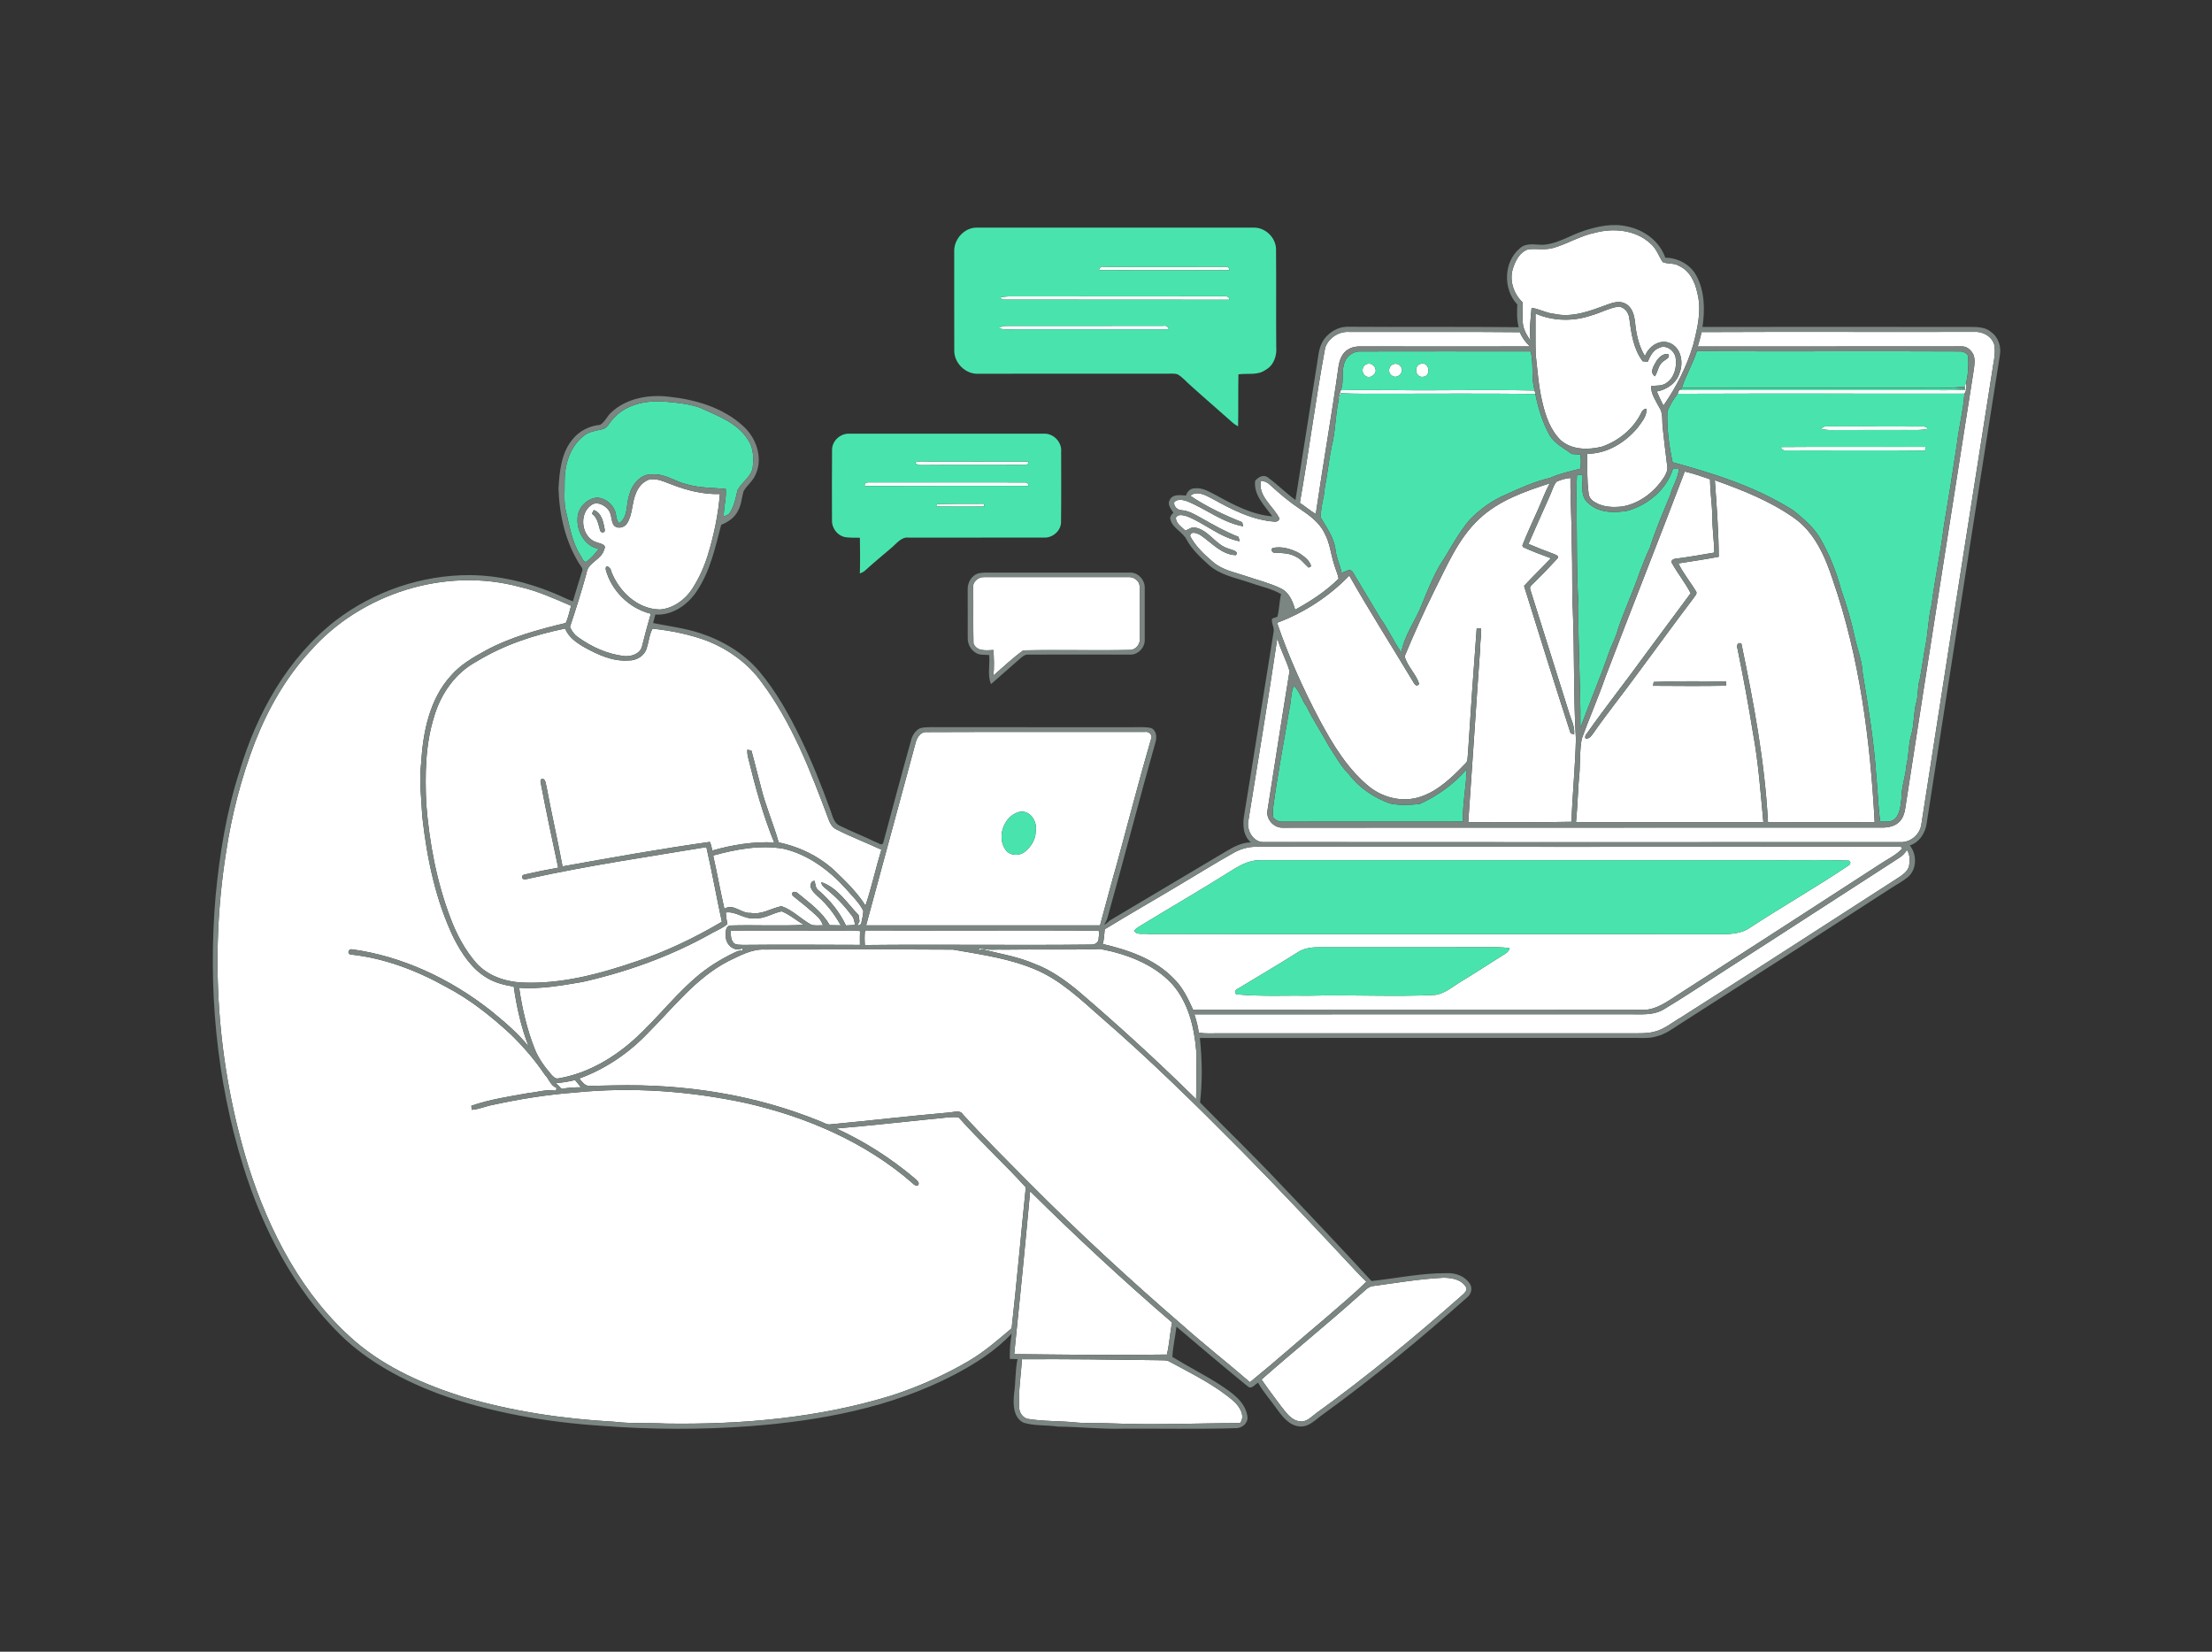
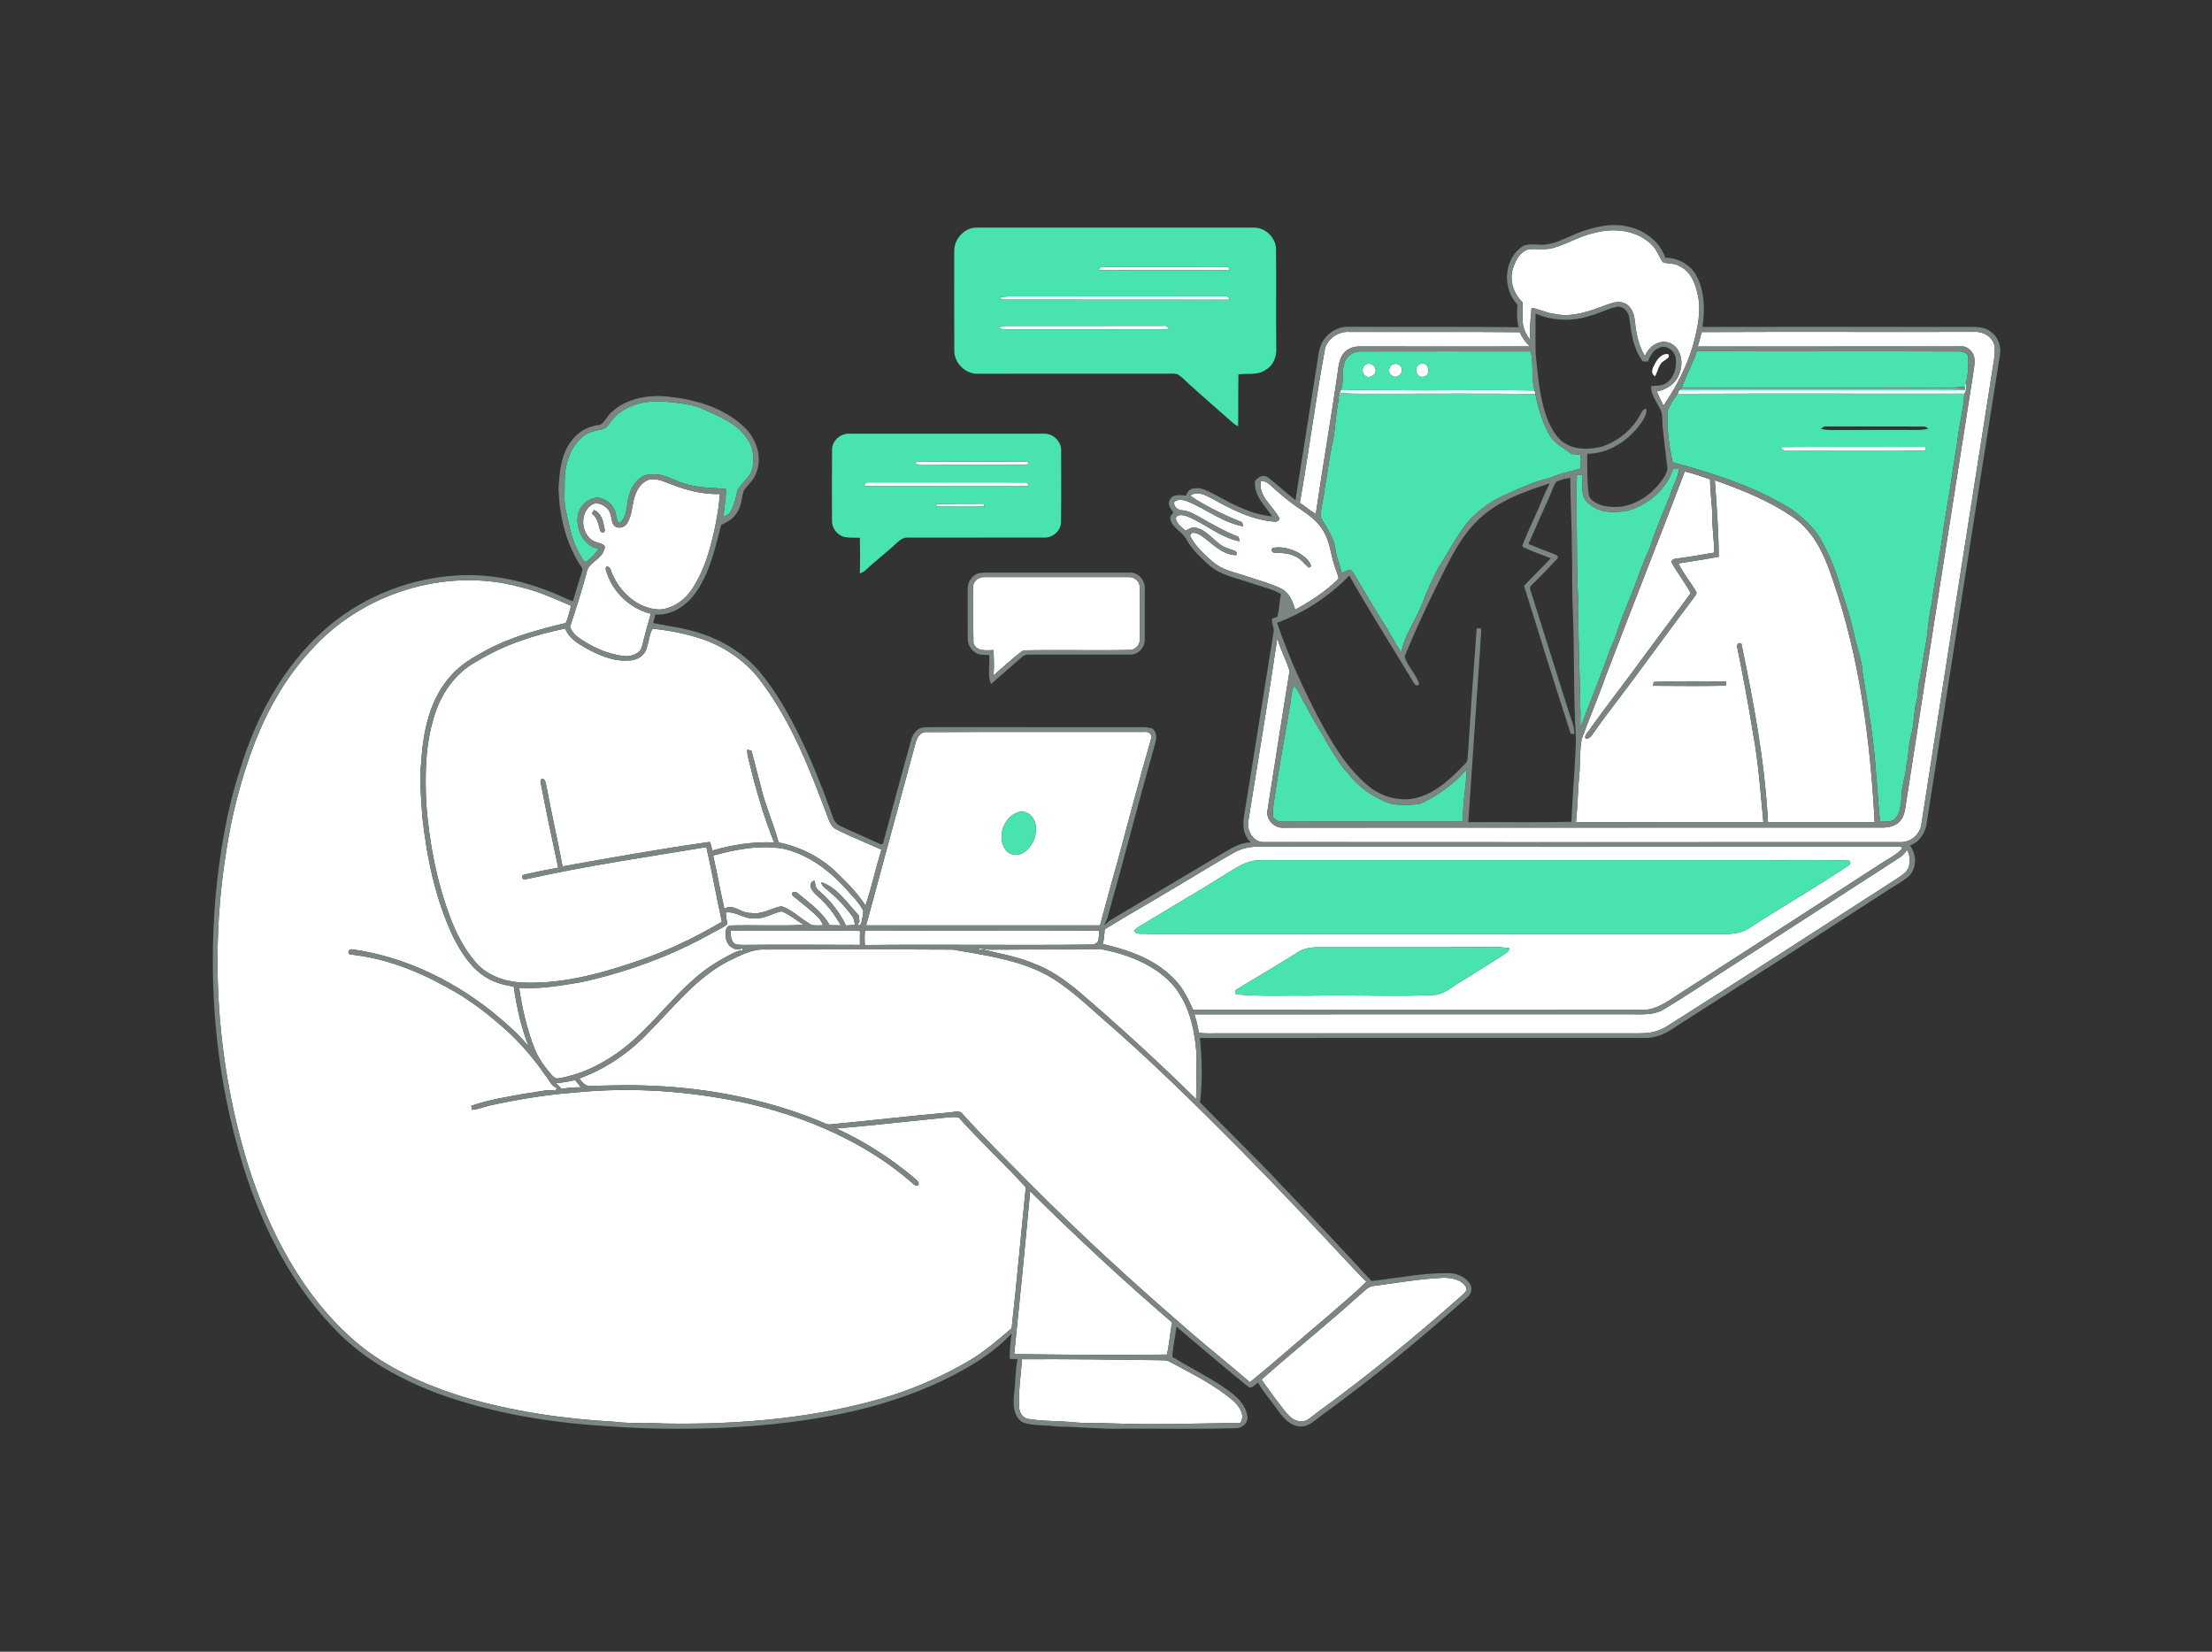
<svg xmlns="http://www.w3.org/2000/svg" id="Layer_1" version="1.1" viewBox="0 0 1200 896">
  <rect x="0" y="0" width="1200" height="896" fill="#333333" stroke="none" />
  <defs>
    <style>
      .st0 {
        fill: #7b8582;
      }

      .st1 {
        fill: #fff;
      }

      .st2 {
        fill: #49e4ae;
      }
    </style>
  </defs>
  <g>
    <path class="st1" d="M865.09,126.32c10.33-2.82,22.49-1.6,30.52,6.03,3.04,2.62,4.22,6.55,6.38,9.79,2.77,1.27,6.16.35,8.84,2.08,5.8,2.58,8.75,8.79,9.97,14.7,2.43,9.37.09,19.05-2.25,28.18-3.52,11.78-9.13,22.85-16.15,32.92-1.24-2.53-2.53-5.05-3.6-7.65,5.56-.98,10.88-4.73,12.45-10.35,2.1-5.59.66-13.47-5.36-15.93-5.62-2.3-11.56,1.87-13.5,7.11-3.37-5.48-4.74-11.9-5.36-18.23-.41-3.75-1.45-8.13-5-10.13-3.13-1.86-6.97-.79-10.13.42-9.12,3.36-18.86,7.23-28.73,4.99-4.29-.36-8.09-2.69-12.3-3.25-.46,5.89-1.34,11.81-.61,17.72-1.99-2.89-3.89-6.06-4.16-9.64-.28-3.68,0-7.38-.07-11.06-5.07-4.73-7.49-12.41-5.04-19.04,1.37-4.02,3.71-8.37,8.05-9.72,4.43-.56,9,.52,13.38-.71,7.78-2.12,14.72-6.63,22.67-8.23Z" />
    <path class="st1" d="M596.1,146.54c.39-1.38,1.3-2.13,2.81-1.79,21.72.08,43.44.01,65.16-.02,1.37-.17,2.9.21,2.92,1.87-23.63-.07-47.26-.04-70.89-.06Z" />
    <path class="st1" d="M542.75,161.23c1.4-.2,2.81-.34,4.23-.42,39.02-.1,78.04.03,117.06-.07,1.3-.09,2.95.2,2.88,1.85-40.65-.02-81.29-.02-121.94-.07-1.16.24-1.9-.19-2.23-1.29Z" />
-     <path class="st1" d="M862.91,171.23c5.14-1.39,9.87-4.15,15.18-4.92,3.22.28,5.52,3.32,5.81,6.4,1.04,8.05,2.21,16.65,7.28,23.29.68.05,2.04.16,2.72.21,1.25-3.01,2.88-6.29,6.15-7.51,3.83-1.92,8.28,1.43,8.97,5.28.79,4.96-.59,10.82-4.99,13.74-2.37,1.85-5.54,1.29-8.31,1.75-.11,4.23,2.46,7.8,4.35,11.39,2.27,3.25,1.5,7.43,1.94,11.15.72,6.99,1.6,13.97,2.45,20.95.38,1.9-.49,3.74-1.39,5.35-5.1,8.22-13.37,14.8-23.05,16.46-4.7.5-9.72.41-13.97-1.88-1.97-.99-3.93-2.6-4.19-4.93-1.02-7.22-.71-14.55-.82-21.82,10.71.08,20.61-6.06,27.32-14.08,2.18-3.09,5.21-6.29,4.8-10.37-1.28.16-2.16.81-2.64,1.95-4.23,8.85-12.38,15.58-21.6,18.7-7.27,1.77-15.96,1.78-21.95-3.28-5.84-5.5-8.54-13.41-10.29-21.04-2.05-8.49-2.61-17.23-3.58-25.88-.21-7.34-.02-14.7-.1-22.04,9.37,4.11,20.24,4.35,29.91,1.13ZM898.35,196.31c-1.28,2.4-3.62,5.71-.54,7.83,1.7-2.7,1.85-6.53,4.81-8.33,1.11-.97,3.67-1.75,2.41-3.7-2.87-.57-5.34,1.92-6.68,4.2Z" />
+     <path class="st1" d="M862.91,171.23ZM898.35,196.31c-1.28,2.4-3.62,5.71-.54,7.83,1.7-2.7,1.85-6.53,4.81-8.33,1.11-.97,3.67-1.75,2.41-3.7-2.87-.57-5.34,1.92-6.68,4.2Z" />
    <path class="st1" d="M541.73,177.84c1.35-.59,2.76-1.11,4.27-1.03,28.33-.02,56.66.02,85-.04,1.54-.32,2.64.34,3.06,1.85-28.36.05-56.73-.07-85.09.02-2.43-.03-4.99.33-7.24-.8Z" />
    <path class="st1" d="M718.91,188.6c1.84-5.34,7.49-8.96,13.11-8.54,30.83.1,61.67-.17,92.5.14,1.19,2.99,3.15,5.56,5.49,7.74-30.36.02-60.72.07-91.08-.01-2.5-.11-5.07.14-7.24,1.45-3.55,1.8-5.04,5.88-5.57,9.59-3.74,26.67-8.44,53.18-12.32,79.83-3.04-1.77-5.71-4.09-8.64-6.02,4.96-27.99,8.56-56.24,13.75-84.18Z" />
    <path class="st1" d="M921.02,187.98c.81-2.58,1.47-5.21,2.1-7.84,49.28-.23,98.57.01,147.85-.11,4.6-.32,9.61,2.39,10.91,6.99.95,5-.61,10-1.21,14.95-12.93,81.71-25.64,163.46-38.34,245.2-.66,5.1-5.17,9.29-10.27,9.65-115.38.06-230.76.07-346.14-.02-5.58.42-9.31-5.58-8.84-10.62,5.32-33.33,10.94-66.63,15.87-100.02,1.57,6.18,4.84,11.78,6.63,17.88-4.1,24.94-7.92,49.93-11.87,74.9-1.31,5.11,3.07,10.23,8.26,10.07,108.66-.14,217.32,0,325.98-.08,3.12-.15,6.48-.96,8.66-3.36,2.96-3.11,2.96-7.68,3.68-11.64,12.01-77.96,24.35-155.88,36.55-233.81.31-2.56.71-5.32-.28-7.77-1.22-2.4-3.6-4.66-6.47-4.43-47.69.1-95.38-.02-143.07.06Z" />
    <path class="st1" d="M741.43,197.49c1.92-.8,4.19.48,4.66,2.48,1.21,2.68-2.64,5.73-5.07,4.09-2.64-1.26-2.39-5.64.41-6.57Z" />
    <path class="st1" d="M770.43,197.43c4.8-1.87,6.49,6.66,1.51,7-4.05.46-5.13-5.66-1.51-7Z" />
    <path class="st1" d="M754.49,198.48c1.5-1.7,4.55-1.52,5.59.6,1.95,2.79-2.17,6.89-4.88,4.71-1.94-1.01-2.15-3.77-.71-5.31Z" />
    <path class="st1" d="M1065.78,209.89c.25-.89.55-1.77.89-2.64.13,2.08.39,4.55-1,6.28-51.85.07-103.7-.12-155.54.08.19-.48.56-1.44.75-1.92,44.39-.02,88.77,0,133.16-.02,7.45-.01,14.91.18,22.36-.22l-.5-.57-.12-.99Z" />
    <path class="st1" d="M726.16,217.3c.01-1.93.61-3.78,1.2-5.6,9.88-.21,19.76,0,29.65-.05,25.18.34,50.37-.37,75.55.22.08.45.26,1.36.34,1.81-26.96-.25-53.92-.16-80.88-.1-8.24-.02-16.49.13-24.72-.28-.38,1.33-.77,2.67-1.14,4Z" />
-     <path class="st1" d="M987.89,232.67c.83-.84,1.78-1.55,3.06-1.33,17.36.02,34.72-.02,52.08.05,1.19-.18,2.2.4,3.06,1.16-3.97,1.01-8.07.64-12.11.68-12.67.01-25.34.01-38.01.05-2.72.06-5.45.06-8.08-.61Z" />
    <path class="st1" d="M966.05,242.52c26.26-.24,52.52,0,78.78-.08-.14.5-.42,1.49-.56,1.99-25.11-.28-50.23,0-75.33-.1-1.41.22-2.47-.55-2.89-1.81Z" />
    <path class="st1" d="M496.21,250.99c2.49-1.08,5.23-.57,7.86-.63,17.96.06,35.92.02,53.89,0-.05,1.24-.68,1.85-1.87,1.82-18.71.12-37.43-.08-56.14.12-1.44.11-2.68-.32-3.74-1.3Z" />
    <path class="st1" d="M913.98,255.82c4.68,1,9.19,2.65,13.72,4.2.04,6.7,1.04,13.34,1.27,20.03-.16,6.59.94,13.12,1.03,19.71-7.01,1.13-14,2.46-21.05,3.34-1.27.04-2.93,1.2-1.82,2.56,3.08,5.54,7.15,10.5,10.05,16.16-8.08,11.01-16.34,21.89-24.41,32.92-10.49,14.54-21.66,28.57-31.97,43.23-.77.63-1.55,3.2.24,2.66,1.49-.18,2.32-1.55,3.15-2.63,7.73-11.09,16.21-21.62,24.17-32.54,10.14-13.66,20.1-27.44,30.38-40.99.55-1.08,1.99-2.03,1.51-3.4-3.07-5.25-7.08-9.93-9.72-15.44,7.3-1.15,14.62-2.2,21.88-3.6-.06-13.85-1.13-27.69-2.12-41.5,14.87,5.29,29.77,11.2,42.77,20.3,11.33,7.84,17.06,21.03,21.21,33.7,14.63,42.24,20.34,87,22.72,131.43-19.29.01-38.58.09-57.87-.01-1.69-32.64-7.78-64.88-14.42-96.82-2.02-1.03-2.75,1.12-2.12,2.7,3.1,15.26,5.98,30.56,8.43,45.93,2.94,15.94,4.09,32.12,5.61,48.24-33.88-.02-67.76.01-101.64-.01.94-9.31,1.04-18.66,1.97-27.97.23-5.77.09-11.62,1.17-17.31,4.14-11.34,8.98-22.41,12.95-33.81,14.14-37.09,28.82-73.98,42.91-111.08ZM897.12,369.93c-.08.53-.25,1.58-.34,2.1,13.19.06,26.38.21,39.56-.05.02-.55.05-1.67.06-2.23-13.08-.25-26.22-.3-39.28.18Z" />
-     <path class="st1" d="M844.35,261.35c2.38-1.09,4.99-1.86,7.61-2.05-.1,12.56.78,25.11.76,37.68.39,11.33-.04,22.69.52,34.02.97,23.31.28,46.67,1.69,69.97-.38,14.96-1.88,29.86-2.42,44.82-18.65.46-37.32.07-55.98.2,2.26-31.66,4.23-63.33,6.52-94.99-.13-3.38.79-6.76.33-10.13-.57.01-1.71.02-2.28.02-1.72,22.74-3.31,45.47-4.75,68.24-.31,1.63.08,3.66-1.25,4.92-7.17,7.38-14.86,15.12-24.92,18.29-9.05,2.92-19.14.58-26.66-5.02-12.27-9.74-20.49-23.4-27.78-37.03-8.91-16.88-16.76-34.36-22.93-52.44,14.73-5.49,28.25-14.3,39.18-25.61,10.71,18.94,22.43,37.28,33.62,55.93,1.05,1.37,2.31,5.39,4.3,2.82-1.69-5.39-6.48-9.53-7.89-14.95,4.91-11.82,10.15-23.55,15.83-35.03,7.03-13.82,13.11-28.8,24.68-39.58,10.6-9.96,24.62-14.82,38.19-19.23-2.37,4.36-4.06,9.02-6.06,13.55-2.96,6.71-6.14,13.33-8.8,20.16l.35.84c4.87,2.37,10.05,4.11,15.11,6.07-4.74,5.11-9.83,9.88-14.53,15.03,8.33,26.68,16.62,53.42,25.27,79.98l1.9.56c.51-4.35-1.77-8.27-2.92-12.32-7.02-22.03-13.8-44.13-20.83-66.15-.85-1.93,1.42-3.04,2.45-4.24,4.22-4.18,8.37-8.46,12.35-12.85.88-1.51-1.4-1.92-2.29-2.41-4.55-1.68-9.08-3.43-13.53-5.36,3.85-8.65,7.6-17.33,11.52-25.95,1.23-2.56,1.84-5.5,3.64-7.76Z" />
    <path class="st1" d="M344.89,267.86c1.2-3.39,3.71-6.44,7.16-7.67,4.34-.97,8.36,1.23,12.32,2.63,8.31,3.25,17.2,5.44,26.17,5.19-.93,11.2-3.24,22.27-6.53,33.01-1.98,6.46-4.8,12.68-8.45,18.37-3.9,5.95-10.32,10.68-17.55,11.25-12.29-.21-22.29-9.85-26.48-20.84.03-1.56-3.09-4.24-2.94-.97,3.02,11.59,12.77,21.24,24.46,24.11-1.75,5.96-3.31,11.98-4.84,18-1.15,3.81-5.71,5.24-9.3,4.99-9.24-.99-17.95-4.95-25.43-10.35-1.95-1.37-3.36-3.32-4.27-5.5,3.21-9.69,6.35-19.41,9-29.27.8-5.89,8.21-7.12,9.58-12.81,1.48-2.64-2.15-3.12-3.82-3.71-8.51-2.34-10.36-15.56-3.08-20.37,2.86-2,6.63-.14,8.71,2.14,2.27,2.23,1.74,5.65,3.03,8.32,1.54,2.85,6.04,2.15,7.53-.45,3.1-4.79,2.53-10.91,4.73-16.07ZM322.12,276.68c-.25.5-.76,1.49-1.01,1.98,3,2.11,3.48,5.76,4.42,9.01.46,1.79,3.15,1.44,2.5-.61-.72-3.89-1.65-8.92-5.91-10.38Z" />
    <path class="st1" d="M684.01,260.87c1.89,0,3.58.81,4.93,2.12,5.07,4.66,10.33,9.15,16.09,12.94,5.28,3.58,10.79,7.49,13.59,13.43,2.86,5.2,3.33,11.2,5.13,16.77.71,2.62,1.97,5.08,2.44,7.78-6.86,6.84-15.1,12.18-23.57,16.83-1.3-4.52-3.27-9.42-7.8-11.55-6.01-2.92-12.55-4.49-18.84-6.65-6.12-2.11-12.86-3.28-17.88-7.66-4.78-4.05-9.47-8.47-12.45-14.05.27-3.19,4.23-1.45,5.9-.34,5.94,4.08,11.18,10.4,18.95,10.68,1.69-2.39-2.25-2.73-3.6-3.43-7.25-1.85-10.76-9.76-18.04-11.47-2.09-.73-3.95.85-5.78,1.58-2.02-1.99-5.05-3.8-5.19-6.9,1-2.4,4.15-1.44,6.08-.87,9.77,3.89,18.04,11.56,28.52,13.54-.14-.6-.43-1.79-.58-2.39-7.07-2.75-13.67-6.52-20.25-10.24-3.39-1.84-6.79-4.01-10.76-4.22-2.15-.14-4.45-2.19-3.84-4.47,1.88-1.75,4.6-1.16,6.8-.45,10.33,4.15,19.48,11.68,30.56,13.66-.13-.55-.4-1.66-.54-2.22-9.77-3.89-19.41-8.44-28.13-14.35,3.62-3.01,8.33-.24,11.84,1.54,10.72,5.99,22.06,11.85,34.56,12.54l1.3-.5.69-1.17c-3.3-6.82-11.74-11.98-10.13-20.48ZM690.27,297.31c-.98,1.19.11,2.88,1.61,2.49,3.76.2,7.7.26,11.08,2.16,2.89,1.27,4.62,3.99,6.97,5.96l1.34-.72c-.7-3.23-3.75-5.25-6.29-7.05-4.39-2.37-9.74-4.02-14.71-2.84Z" />
    <path class="st1" d="M469,263.67c.06-1.36.71-2.02,1.93-1.99,28.39.05,56.79-.05,85.18.04,1.15-.02,1.79.61,1.92,1.88-29.68-.03-59.36-.02-89.03.07Z" />
    <path class="st1" d="M508.43,273.46c8.47-.26,16.96-.06,25.44-.17.03.37.08,1.12.11,1.49-8.74.08-17.48.07-26.21-.02.16-.32.49-.98.66-1.3Z" />
    <path class="st1" d="M527.97,319.04c-.6-3.39,2.81-6.18,5.99-5.98,26.04-.04,52.09-.03,78.14,0,2.94-.23,6.08,1.96,6.16,5.07.28,9.3.05,18.63.15,27.94.22,3.23-2.05,6.52-5.49,6.51-19.27.38-38.58-.17-57.84.23-5.71,4.11-10.9,9.07-16.23,13.7.65-4.6.28-9.27.12-13.89-3.82.18-9.23.88-10.86-3.64-.23-9.97,0-19.96-.14-29.93Z" />
    <path class="st1" d="M168.14,353.36c27.62-31.48,73.43-45.98,113.97-34.94,9.64,2.2,18.65,6.33,27.69,10.2-.92,3.1-1.48,6.38-2.87,9.3-14.74,3.59-29.67,7.55-43.13,14.78-6.94,3.78-13.98,7.79-19.2,13.86-11.67,12.81-15.14,30.74-16.15,47.51-1.13,9.64.17,19.29.64,28.93,2.53,22.67,7.21,45.44,17.18,66.1,4.35,8.36,9.82,16.77,18.21,21.55,4.33,2.58,9.3,3.75,14.22,4.58,1.59,11.04,4.02,22.04,8.07,32.44-5.94-7.41-13.39-13.58-20.73-19.61-21.73-17.03-47.62-29.31-75.1-33.1-1.8-.33-2.84,2.34-.81,2.83,18.3,1.92,35.82,8.6,51.81,17.54,12.92,6.71,24.37,15.87,35.05,25.69,6.89,6.72,13.22,14.02,18.6,22.02,2.23,2.22,3.15,6.05,6.35,7.08-.19.59-.13,1.84-1.11,1.49-4.73-.71-9.43.89-14.12,1.34-10.4,1.87-21.05,3.41-31,6.9.05.55.14,1.64.19,2.18,3.95-.22,7.61-1.99,11.49-2.68,14.7-3.18,29.6-5.59,44.59-6.69,30.98-3.15,62.38-.77,92.79,5.73,32.76,7.51,64.75,21.19,90.26,43.45.82,1.04,3.32,2.46,3.38-.03-.4-1.23-1.53-1.94-2.39-2.77-12.82-10.79-27.04-19.9-42.28-26.86,20.45-1.76,40.85-4.11,61.28-6.11,1.66-.1,3.33-.14,5,.04,11.68,13.08,24.69,25.03,36.47,37.99-2.6,25.48-4.86,51-7.68,76.45-7.31,6.2-14.58,12.55-22.85,17.47-13.4,7.93-27.74,14.29-42.55,19.08-39.55,12.16-81.21,15.77-122.42,15.13-9.33-.5-18.71.15-28.01-1-27.63-1.53-55.23-5.63-81.81-13.49-20.82-6.58-41.36-15.54-58.13-29.78-28.95-24.84-47.06-59.86-58.42-95.76-16.83-54.56-20.93-112.95-12.06-169.33,3.04-20.62,8.31-40.92,15.79-60.38,7.05-17.9,16.69-34.95,29.79-49.13Z" />
    <path class="st1" d="M258.69,358.76c14.64-8.94,31.16-14.39,47.89-17.78,1.84,4.67,6.17,7.67,10.35,10.1,7.32,4.03,15.36,7.84,23.95,7.21,4.28.18,8.81-2.46,9.95-6.73,1.19-3.46,1.38-7.32,3.17-10.53,10.3,1.07,20.63,3.2,30.35,6.88,11.29,4.69,21.56,12.11,28.75,22.09,16.69,22.29,26.72,48.61,36.4,74.48.81,2.28,2.14,4.54,4.44,5.57,7.9,3.99,16.18,7.16,24.2,10.88-3.07,10.05-5.26,20.37-8.62,30.32-4.13-6.58-9.68-12.13-15.24-17.51-8.62-8.61-19.98-14.28-31.86-16.76-2.81-10.11-7.12-19.75-9.59-29.96-1.81-6.58-3.35-13.24-5.18-19.81-.56-.14-1.66-.41-2.22-.55-.09,1.47.06,2.92.44,4.35,3.78,15.58,8.04,31.11,14.1,45.98-11.33-.53-22.68,1.28-33.54,4.4-.28-1.61-.69-3.19-1.32-4.69-26.74,3.75-53.37,8.52-79.93,13.29-2.68-14.45-6.01-28.78-8.69-43.24-.52-1.5-.38-4.94-2.92-4.06l-.39,1.16c2.98,15.66,6.27,31.25,9.64,46.83-6.24,1.1-12.46,2.4-18.64,3.8l-.87.64c-.5,3.09,3.01,1.47,4.53,1.28,31.55-6.91,63.52-11.59,95.36-16.88,3.08,13.43,5.47,27.02,8.4,40.49-14.75,8.73-30.3,16.18-46.59,21.58-19.93,6.82-40.82,12.41-62.07,11.39-9.01-.5-18.3-3.66-24.49-10.49-6.22-7.13-10.74-15.6-14.05-24.42-7.57-19.85-11.49-40.91-13.17-62.02-.69-15.79-.55-31.9,4.22-47.11,3.57-12.47,11.61-24.04,23.24-30.18Z" />
    <path class="st1" d="M496.47,403.85c.68-3.22,2.6-7.1,6.52-6.71,39.35-.17,78.71-.02,118.07-.08,2.28-.51,4.58,1.91,3.29,4.11-6.45,22.12-12.16,44.45-18.23,66.67-3.25,11.34-6.26,22.75-9.37,34.14-42.29-.02-84.59.03-126.88,0,8.82-32.72,17.81-65.4,26.6-98.12ZM552.38,440.59c-8.03,2.54-11.85,13.89-6.68,20.64,2.45,3.13,7.43,3.22,10.36.73,3.3-2.64,5.83-6.63,5.8-10.97,1.12-5.48-3.39-12.25-9.48-10.4Z" />
    <path class="st1" d="M386.9,464.09c12.36-3.38,25.45-5.89,38.24-3.65,13.34,3.14,24.79,11.71,33.83,21.75,3.28,3.83,7.1,7.35,9.37,11.91-.05,1.98-.46,3.93-.94,5.85-.02,1.33-.9,2.12-2.21,2,.27-.55.82-1.65,1.09-2.2-.13-1.12-.28-2.23-.46-3.32-6.23-6.39-11.4-14.93-20.26-17.88.04,1.85,1.65,2.83,2.89,3.9,5.15,4.13,9.71,8.98,13.67,14.25,1.22,1.42,1.39,3.31,1.7,5.07-1.64.09-3.28.18-4.91.26-3.45-7.34-8.68-13.81-14.86-19.04-1.71-1.15-1.67-3.36-2.12-5.14-1.97-.05-2.23,1.67-2.16,3.26.59,2.18,2.38,3.7,3.96,5.2,5.06,4.39,9.12,9.84,12.38,15.67-2.01-.03-4.01-.06-6.01-.11-3.97-7.08-10.78-11.93-16.92-17.02-1.21-1.41-4.3-1.71-3.21.99,4.47,3.57,8.95,7.16,13.16,11.05,1.56,1.35,2.63,3.13,3.33,5.07-2.14-.09-4.41.35-6.46-.39-5.52-3.04-10.02-7.94-16.05-10-5.6,1.1-10.77,4.81-16.8,3.65-5.05.41-9.25-5.34-14.19-2.24-2.15-9.61-3.94-19.28-6.06-28.89Z" />
    <path class="st1" d="M668.87,462.85c3.65-2.15,7.79-3.4,12.03-3.51,116.06.04,232.12.08,348.17-.02.93.24,2.94-.48,2.75,1.16-3.36,3.5-7.85,5.56-11.83,8.23-36.25,23.47-72.48,46.95-108.81,70.29-6.45,4.1-13.01,9.36-21.14,8.84-80.92.07-161.83.05-242.75-.01-2.82-6.19-5.8-12.5-10.81-17.25-10.19-10.4-24.42-15.27-38.28-18.5.86-2.58.79-5.31,1.12-7.96,13.44-8.24,27.17-16.06,40.7-24.17,9.62-5.69,19.1-11.63,28.85-17.1ZM679.13,467.13c-4.21.99-7.98,3.18-11.58,5.48-15.81,9.97-32,19.3-47.94,29.04-1.54.98-3.26,1.81-4.37,3.31,1.62,2.49,5.23,1.28,7.75,1.68,103.01.29,206.01-.02,309.02.15,5.87-.02,12.24,0,17.27-3.52,17.58-11.51,35.88-21.91,53.32-33.63,1.71-.65,1.63-3.18-.52-2.8-11.02-.43-22.07-.13-33.1-.2-94.99-.04-189.99,0-284.98-.03-1.64.03-3.28.14-4.87.52ZM703.78,516.76c-10.66,6.76-21.59,13.08-32.36,19.66-1.52.41-2.06,2.96-.05,3.03,13.18,1.18,26.46.5,39.69.67,22.55-.62,45.14.72,67.67-.42,5.5-.85,9.69-4.84,14.35-7.54,7.24-4.39,14.31-9.04,21.49-13.53,1.67-1.14,3.94-1.98,4.34-4.22-4.6-.86-9.29-.53-13.94-.57-30,.04-59.99-.03-89.98.03-3.92-.03-7.91.66-11.21,2.89Z" />
    <path class="st1" d="M1030.36,465.32c1.69-1.08,3.13-2.52,4.13-4.27,1.72,2.55,1.65,5.81,1.18,8.72-.83,3.11-3.65,4.92-6.18,6.57-39.16,25.19-78.22,50.54-117.51,75.52-4.87,2.76-9.24,6.68-14.84,7.88-3.64.95-7.43.77-11.15.79-74.68.03-149.35,0-224.03.02-3.89-.09-7.81.33-11.65-.4-.37-3.39-1.34-6.66-2.35-9.9,78.35-.09,156.71-.01,235.06-.05,6.67-.11,13.87.91,19.84-2.82,11.48-6.9,22.6-14.4,33.88-21.62,31.3-20.01,62.38-40.35,93.62-60.44Z" />
    <path class="st1" d="M409.04,498.12c5.39.62,9.92-2.77,14.98-3.74,4.45,1.69,7.98,5.05,12.14,7.32-13.35.72-26.76-.07-40.12.36-2.73.62-2.35,3.88-2.29,6-.07,4.34,4.62,8.57,8.9,6.35.09.37.28,1.12.37,1.49-1.84-.66-3.51.39-5.1,1.09-7.35,3.59-14.35,7.93-20.52,13.31-14.01,12.02-24.82,27.4-39.52,38.67-10.21,7.85-22.07,13.83-34.83,16-1.73.49-2.95-.97-3.98-2.07-3.61-4.17-6.92-8.7-8.97-13.85-4.22-10.65-6.83-21.87-8.46-33.18,11.55.79,23.04-1.27,34.38-3.2,24.6-5.56,48.59-14.23,70.56-26.68,2.72-1.5,5.69-2.64,8.05-4.73-.48-2.07-.77-4.16-.9-6.26,5.45-.82,9.84,3.69,15.31,3.12Z" />
    <path class="st1" d="M396.45,504.79c19.5-.02,38.99-.05,58.49.02,3.87.09,7.77-.35,11.61.29-.09,2.48-.09,4.98-.04,7.47-21.16-.06-42.33-.2-63.49.01-1.58-.1-3.29.08-4.7-.77-1.97-1.77-1.9-4.6-1.87-7.02Z" />
    <path class="st1" d="M469.29,504.72c42.09.2,84.19-.12,126.27.09,1.55.39.38,3.03.45,4.24.08,2.32-2.07,3.43-4.11,3.36-40.9.46-81.81-.18-122.7.24-.21-2.65-.24-5.3.09-7.93Z" />
    <path class="st1" d="M530.67,515.89c.41-.46.5-1.7,1.31-1.5,4.19,1.31,8.67.52,12.99.75,17.32-.27,34.66.25,51.96-.35,14.13,2.73,28.5,7.99,38.61,18.66,9.02,9.91,12.29,23.54,13.41,36.54.06,8.75.12,17.51-.06,26.26-20.84-20.57-42.47-40.32-64.73-59.34-7-5.65-14.47-10.92-22.96-14.08-9.23-3.96-19.19-5.55-28.85-7.97l-1.68,1.03Z" />
    <path class="st1" d="M395.1,521.4c6.25-2.94,12.7-6.66,19.84-6.31,34.02,0,68.05-.17,102.07.05,15.51,2.74,31.44,4.86,45.95,11.34,12.92,5.78,23.24,15.65,33.74,24.87,26.76,23.13,51.99,47.95,76.88,73.07,20.89,21.14,41.18,42.85,61.48,64.55,2,2.14,4.02,4.27,6.16,6.3-6.98,7-14.75,13.26-22.18,19.8-13.7,11.52-27.08,23.42-40.96,34.73-12.12-10.51-24.77-20.39-36.76-31.06-28.58-24.67-56.35-50.29-82.98-77.07-12.11-12.25-24.35-24.38-35.95-37.11-1.59-2.66-4.82-1.22-7.25-1.09-21.75,1.89-43.45,4.46-65.18,6.51-1.76,0-3.28-1.08-4.87-1.66-35.38-14.54-73.95-20.41-112.07-19.53-4.73.03-9.46.3-14.19.2-1.99-.55-3.28-2.43-4.54-3.95,14.32-5.2,27.23-14.04,37.66-25.11,13.6-13.63,25.7-29.49,43.15-38.53Z" />
    <path class="st1" d="M301.46,587.44c3.56.05,7.04-.79,10.51-1.52,1.07,1.28,2.13,2.58,3.17,3.9-3.48.04-6.98.17-10.4.88-1.11-1.08-2.19-2.18-3.28-3.26Z" />
    <path class="st1" d="M558.85,646.22c24.84,24.61,50.49,48.41,77,71.21-1.18,5.74-1.44,11.67-2.82,17.37-27.59.44-55.22.06-82.82-.23,3.04-29.43,5.96-58.88,8.64-88.35Z" />
    <path class="st1" d="M744.08,697.75c12.95-1.73,25.87-3.98,38.95-4.62,4.43.02,9.83.88,12.26,5.09.97,1.71-.84,3.22-1.96,4.27-25.51,22.53-51.79,44.25-79.39,64.19-2.68,1.97-5.3,5.05-9.01,4.31-4.72-.63-7.48-5.13-10.25-8.52-3.45-4.7-7.03-9.31-10.29-14.13,17.55-15.51,35.84-30.19,53.27-45.85,2.1-1.6,3.83-3.93,6.42-4.74Z" />
    <path class="st1" d="M554.39,737.35c24.53-.14,49.07.16,73.6.51,2.33.18,4.94-.35,7,1.06,11.92,6.5,24.37,12.49,34.66,21.5,2.9,2.84,6.04,7.71,3.1,11.56-22.92.05-45.85,1.12-68.76.19-6.67-.34-13.35.04-20-.49-8.94-.99-17.99-.5-26.86-2.06-2.33-.87-4.04-3.16-4.19-5.64-.62-8.9.95-17.76,1.45-26.63Z" />
  </g>
  <g>
    <path class="st2" d="M517.66,136.03c-.01-6.47,5.63-12.64,12.24-12.55,50.06-.04,100.13,0,150.19,0,6.25-.15,11.98,5.3,12.15,11.55.17,17.63-.04,35.27.11,52.9.47,4.88-1.25,10.27-5.78,12.72-4.3,3.12-9.82,1.75-14.73,2.42-.18,9.41-.01,18.82-.17,28.22-1.27-.68-2.47-1.49-3.5-2.48-7.37-6.6-14.91-13.01-22.24-19.66-2.33-2.02-4.34-4.46-7-6.06-2.21-.73-4.61-.28-6.9-.37-33.67.02-67.34-.06-101,.03-7.04.5-13.57-5.79-13.34-12.84-.08-17.96,0-35.92-.03-53.88ZM596.1,146.54c23.63.02,47.26-.01,70.89.06-.02-1.66-1.55-2.04-2.92-1.87-21.72.03-43.44.1-65.16.02-1.51-.34-2.42.41-2.81,1.79ZM542.75,161.23c.33,1.1,1.07,1.53,2.23,1.29,40.65.05,81.29.05,121.94.07.07-1.65-1.58-1.94-2.88-1.85-39.02.1-78.04-.03-117.06.07-1.42.08-2.83.22-4.23.42ZM541.73,177.84c2.25,1.13,4.81.77,7.24.8,28.36-.09,56.73.03,85.09-.02-.42-1.51-1.52-2.17-3.06-1.85-28.34.06-56.67.02-85,.04-1.51-.08-2.92.44-4.27,1.03Z" />
    <path class="st2" d="M729.05,197.92c.74-4.18,4.67-7.38,8.92-7.27,30.79-.05,61.58-.07,92.38-.01,1.84,6.94.11,14.37,2.21,21.23-25.18-.59-50.37.12-75.55-.22-9.89.04-19.77-.16-29.65.05,1.86-4.34.31-9.29,1.69-13.78ZM741.43,197.49c-2.8.93-3.05,5.31-.41,6.57,2.43,1.64,6.28-1.41,5.07-4.09-.47-2-2.74-3.28-4.66-2.48ZM770.43,197.43c-3.62,1.34-2.54,7.46,1.51,7,4.98-.34,3.29-8.87-1.51-7ZM754.49,198.48c-1.44,1.54-1.23,4.3.71,5.31,2.71,2.18,6.83-1.92,4.88-4.71-1.04-2.12-4.09-2.3-5.59-.6Z" />
    <path class="st2" d="M920.53,190.48c47.79.28,95.58-.08,143.36.17,1.64.35,4.03,1.21,3.81,3.3.3,4.33.01,8.71-.9,12.96l-.13.34c-.34.87-.64,1.75-.89,2.64-12.88,1.02-25.86.28-38.77.46-38.19,0-76.38.12-114.57-.09,2.2-6.77,5.95-12.96,8.09-19.78Z" />
    <path class="st2" d="M910.88,211.69c.9-.81,1.96-1.18,3.17-1.12,40.63.14,81.26,0,121.88.09,9.99.08,19.99-.23,29.97.22l.5.57c-7.45.4-14.91.21-22.36.22-44.39.02-88.77,0-133.16.02Z" />
    <path class="st2" d="M726.16,217.3c.37-1.33.76-2.67,1.14-4,8.23.41,16.48.26,24.72.28,26.96-.06,53.92-.15,80.88.1,1.6,7.84,3.92,15.62,7.87,22.62,2.8,4.53,7.77,6.8,11.82,9.98,1.59.11,3.18.22,4.79.31.28,2.54.37,5.11-.08,7.65-5.51,1.47-11.15,2.61-16.36,4.99-8.29,1.94-16.07,5.39-23.76,8.93-7.39,3.07-13.95,7.82-19.58,13.46-6.65,7.64-11.11,16.81-16.63,25.22-3.82,6.72-6.77,13.88-9.59,21.06-3.44,8.77-9.45,16.56-11.17,25.96-4.22-5.88-7.09-12.62-11.35-18.48-5.05-8.37-10.03-16.8-15.07-25.17-1.49-2.15-4.08.1-5.97.49-.85-4.26-2.87-8.21-3.32-12.56-.8-6.44-4.74-11.82-7.92-17.25-.29-5.42,1.69-10.61,2.07-15.98,1.44-7.48,2.23-15.08,3.74-22.56,2.14-8.21,1.97-16.77,3.77-25.05Z" />
    <path class="st2" d="M904.55,223.12c1.38-3.4,3.32-6.62,5.58-9.51,51.84-.2,103.69-.01,155.54-.08-.56,8.92-2.92,17.6-3.93,26.47-2.23,15.06-4.62,30.1-7.16,45.11-1.8,14.37-4.85,28.54-6.71,42.88-1.81,7.22-1.84,14.74-3.28,22.04-1.19,6.07-1.89,12.23-3.09,18.29-1.34,4.05-.78,8.39-1.85,12.48-1.6,5.54-1.12,11.42-2.6,17-1.8,5.62-1.41,11.6-2.81,17.32-.47,6.08-2.78,11.86-2.72,18-.49,3.74-.63,8.11-3.43,10.94-2.08,2.25-5.35,1.51-8.06,1.64-1.18-8.17-1.31-16.42-2.15-24.61-1.23-18.79-4.31-37.41-7.38-55.98-.31-6.94-3.06-13.38-4.45-20.11-1.84-8.54-4.34-16.93-7.24-25.16-2.62-9.73-6.37-19.19-11.44-27.91-3.5-6.02-8.98-10.48-14.25-14.88-20.05-12.8-42.94-20.09-65.73-26.28-1.96-9.05-3.19-18.37-2.84-27.65ZM987.89,232.67c2.63.67,5.36.67,8.08.61,12.67-.04,25.34-.04,38.01-.05,4.04-.04,8.14.33,12.11-.68-.86-.76-1.87-1.34-3.06-1.16-17.36-.07-34.72-.03-52.08-.05-1.28-.22-2.23.49-3.06,1.33ZM966.05,242.52c.42,1.26,1.48,2.03,2.89,1.81,25.1.1,50.22-.18,75.33.1.14-.5.42-1.49.56-1.99-26.26.09-52.52-.16-78.78.08Z" />
    <path class="st2" d="M332.45,227.41c6.64-7.92,17.72-10.28,27.61-9.59,6.59.54,13.28,1.16,19.57,3.32,9.55,4.42,20.65,8.19,26.33,17.73,2.96,4.43,2.9,9.93,2.35,15.02-1.09,5.04-5.98,7.75-8.24,12.08-.88,4.17-1.8,8.41-4.06,12.09-.71,1.24-2.17,1.55-3.37,2.09-.1-5,1.49-9.87,1.1-14.91-6.96-.69-14.06-.49-20.84-2.45-6.47-1.38-12.08-5.99-18.94-5.44-6.63-.53-11.28,5.78-12.74,11.57-1.61,4.98-.43,11.57-5.33,14.92-1.95-1.94-1.28-4.96-2.52-7.24-1.6-3.71-5.34-6.33-9.34-6.69-5.56.45-10.51,5.35-10.7,10.99-.59,7.21,3.88,15.43,11.43,16.85-1.95,2.66-4.12,5.24-6.88,7.09-1.77-.31-2.11-2.37-3.02-3.63-4.46-6.96-5.77-15.28-7.67-23.19-1.5-5.54-.76-11.35-.87-17.01.02-9.04,2.92-18.69,10.26-24.47,2.79-2.43,6.56-2.85,10.02-3.63,2.93-.5,3.92-3.64,5.85-5.5Z" />
    <path class="st2" d="M451.39,243.94c0-4.88,4.74-9.05,9.57-8.66,35.01-.02,70.03-.03,105.04,0,5.3-.43,10.15,4.42,9.67,9.72,0,12.68.1,25.36-.06,38.03.1,4.96-4.75,9.01-9.58,8.58-24.34.07-48.69-.01-73.04.03-3.97-.48-6.42,3.01-9.09,5.28-4.82,4.15-9.77,8.17-14.47,12.46-.82.83-1.89,1.28-2.96,1.69.2-6.45.11-12.91.02-19.36-2.9-.11-5.86.16-8.7-.48-3.92-1.14-6.7-5.16-6.44-9.23-.08-12.68-.02-25.37.04-38.05ZM496.21,250.99c1.06.98,2.3,1.41,3.74,1.3,18.71-.2,37.43,0,56.14-.12,1.19.03,1.82-.58,1.87-1.82-17.97.03-35.93.07-53.89,0-2.63.06-5.37-.45-7.86.63ZM469,263.67c29.67-.09,59.35-.1,89.03-.07-.13-1.27-.77-1.9-1.92-1.88-28.39-.09-56.79,0-85.18-.04-1.22-.03-1.87.63-1.93,1.99ZM508.43,273.46c-.17.32-.5.98-.66,1.3,8.73.09,17.47.1,26.21.02-.03-.37-.08-1.12-.11-1.49-8.48.11-16.97-.09-25.44.17Z" />
    <path class="st2" d="M907.55,254.37c1.05.01,2.12.02,3.2.03-.26,4.99-3.45,9.18-4.59,13.98-3.94,9.52-8.03,19.01-11.15,28.85-2.16,4.26-3.68,8.79-5.48,13.2-3.54,10.35-8.18,20.29-11.73,30.64-1.01,4-2.83,7.71-4.44,11.49-4.87,14.24-10.77,28.07-16,42.17.22-22.25-1.43-44.47-1.03-66.73-1.07-15.95-.79-31.97-.99-47.96.07-7.45-.25-14.92.15-22.36,1-.08,2-.15,3.02-.22.25,5.28-1.54,12.08,3.43,15.75,5.68,5.15,13.95,5.08,21.06,3.85,11.06-3.21,21.08-11.48,24.55-22.69Z" />
    <path class="st2" d="M699.61,383.93c.98-3.93.56-8.17,2.37-11.88,3.22,3.1,4.13,7.7,6.82,11.19,3.56,7.44,8.23,14.27,12.14,21.54,3.46,5.23,6.41,10.86,10.91,15.31,5.54,7.34,13.47,12.6,22.04,15.73,5.31,1.2,10.91.86,16.29.34,9.63-4.42,18.51-10.74,25.48-18.8-.22,9.48-2.4,18.8-1.96,28.32-32.56.05-65.12.04-97.68.04-2.01.15-3.99-.7-5.24-2.26-.3-1.5-.28-3.05-.2-4.56,2.4-18.43,5.96-36.65,9.03-54.97Z" />
    <path class="st2" d="M552.38,440.59c6.09-1.85,10.6,4.92,9.48,10.4.03,4.34-2.5,8.33-5.8,10.97-2.93,2.49-7.91,2.4-10.36-.73-5.17-6.75-1.35-18.1,6.68-20.64Z" />
    <path class="st2" d="M679.13,467.13c1.59-.38,3.23-.49,4.87-.52,94.99.03,189.99,0,284.98.03,11.03.07,22.08-.23,33.1.2,2.15-.38,2.23,2.15.52,2.8-17.44,11.72-35.74,22.12-53.32,33.63-5.03,3.52-11.4,3.5-17.27,3.52-103.01-.17-206.01.14-309.02-.15-2.52-.4-6.13.81-7.75-1.68,1.11-1.5,2.83-2.33,4.37-3.31,15.94-9.74,32.13-19.07,47.94-29.04,3.6-2.3,7.37-4.49,11.58-5.48Z" />
    <path class="st2" d="M703.78,516.76c3.3-2.23,7.29-2.92,11.21-2.89,29.99-.06,59.98.01,89.98-.03,4.65.04,9.34-.29,13.94.57-.4,2.24-2.67,3.08-4.34,4.22-7.18,4.49-14.25,9.14-21.49,13.53-4.66,2.7-8.85,6.69-14.35,7.54-22.53,1.14-45.12-.2-67.67.42-13.23-.17-26.51.51-39.69-.67-2.01-.07-1.47-2.62.05-3.03,10.77-6.58,21.7-12.9,32.36-19.66Z" />
  </g>
  <g>
    <path class="st0" d="M859.22,125.21c7.59-2.49,15.83-4.26,23.75-2.31,9.02,1.81,17.39,8,20.44,16.89,6.82.04,13.64,3.69,16.89,9.78,4.55,8.44,4.64,18.5,3.3,27.78,48.46-.06,96.93-.05,145.4,0,3.78.04,7.99.03,11.03,2.66,4.16,2.86,5.81,8.23,4.84,13.07-13.35,84.23-26.39,168.51-39.54,252.77-.54,5.51-3.78,10.98-9.24,12.78,3.95,4.91,3.87,13.09-1.16,17.24-2.85,2.34-6.14,4.03-9.21,6.04-38.24,24.78-76.54,49.46-114.95,73.97-3.74,2.44-7.44,5.17-11.85,6.23-4.15,1.42-8.58.84-12.86.93-78.38.03-156.75-.04-235.12.03,1.2,11.63,1.45,23.35.08,34.99,14.62,14.93,29.69,29.44,43.99,44.69,16.5,17.24,32.88,34.61,49.03,52.17,13.62-1.5,27.14-4.35,40.89-4.28,4.69-.18,9.77,1.59,12.4,5.68,1.51,2.15.98,5.34-.95,7.07-25.12,22.36-51.09,43.85-78.33,63.61-4.03,2.69-7.66,7.22-12.97,6.81-5.74-.48-9.43-5.4-12.54-9.69-3.3-4.72-7.24-9-10.04-14.05-1.65.85-3.4,3.65-5.35,2.19-13.13-10.65-26.01-21.64-38.92-32.56-.66,5.46-1.93,10.87-2.22,16.37,8.45,5.23,17.42,9.7,25.79,15.1,6.23,4.17,13.58,8.9,14.89,16.92.73,3.87-2.97,6.87-6.59,6.65-20.38.6-40.77.15-61.15.28-11.71.32-23.36-1.07-35.05-1.13-6.16-.95-12.57-.27-18.58-2.11-5.78-2.82-5.76-10.18-5.19-15.69.91-6.25.57-12.62,1.86-18.81-1.41-.04-2.81-.07-4.2-.11-.04-4.6.21-9.22,1.05-13.75-8.79,9.38-19.85,16.4-31.17,22.35-34.12,17.8-72.71,24.96-110.76,27.88-26.91,2-53.99,1.87-80.89-.21-29.92-2.01-59.83-7.16-88.11-17.35-19.39-7.34-38.13-17.28-53.1-31.83-25.53-25.01-42.29-57.69-52.84-91.54-14.77-47.28-19.24-97.49-15-146.74,2.18-22.98,5.91-45.93,13.07-67.92,9.32-31.15,25.95-61.13,51.93-81.36,20.76-15.95,46.82-24.82,73.01-24.73,15.4.17,30.65,3.68,44.87,9.53,3.71,1.42,7.2,3.35,10.94,4.69,1.65-5.41,3.19-10.86,4.95-16.24.79-1.63-.82-2.9-1.52-4.17-7.56-12.17-10.79-26.57-11.25-40.77.56-9.19,1.43-19.22,7.57-26.6,3.63-4.61,9.17-7.42,14.98-7.95,2.7-1.49,3.84-4.81,6.16-6.81,8.33-7.75,20.48-9.77,31.46-8.42,14.3,1.53,29.07,5.9,39.89,15.78,7.12,6.29,10.93,16.92,7.07,25.98-1.39,3.74-4.77,6.13-6.74,9.47-1.03,3.58-1.11,7.49-3.08,10.76-1.8,3.68-5.37,5.97-9.04,7.49-3.18,12.18-5.9,24.83-12.93,35.5-4.85,7.65-13.4,13.77-22.79,13.17-.37,1.54-.77,3.07-1.23,4.59,8.49,1.72,17.15,2.76,25.42,5.45,12.24,4,23.77,10.83,32.15,20.73,9.13,10.77,16.02,23.21,22.22,35.83,6.27,12.85,11.59,26.14,16.43,39.58,1.18,3.07,1.81,7.09,5.27,8.45,6.34,3.12,12.94,5.72,19.31,8.79,1.2.27,3.14,2.19,4,.56,5-18.5,9.9-37.04,15.08-55.5.64-2.77,2.22-5.4,4.8-6.75,1.95-.67,4.05-.6,6.1-.67,36.28.08,72.56,0,108.84.04,3.59.08,7.27-.37,10.8.51,2.56,1.37,2.86,4.5,2.3,7.06-9,31.76-17.19,63.76-26.14,95.54-.4,1.46-1.04,2.8-1.91,4.02,1.34-.4,2.15-1.68,3.31-2.41,20.85-12.47,41.8-24.78,62.66-37.25,4.16-2.49,8.66-4.98,13.66-4.98-4.33-3.72-4.55-9.75-3.62-14.96,5.41-32.96,10.52-65.98,15.91-98.94.65-2.58-1.34-4.97-.78-7.49.72-.26,2.17-.78,2.89-1.04,1.05-4.02,1.02-8.22,1.98-12.26-5.25-3.07-11.3-4.17-16.96-6.21-7.67-2.65-16.21-4.09-22.39-9.76-4.41-3.96-8.82-8.1-11.76-13.31-2.07-4.39-7.46-6.2-8.88-10.99-.58-1.63.49-2.83,1.57-3.87-1.23-2.04-3.49-4.48-1.96-6.92,1.49-3.36,5.82-2.6,8.8-2.41.61-2.05,2.32-3.92,4.6-3.9,4.42-.61,8.26,2.02,12.02,3.89,9.42,5.17,19.29,10.41,30.2,11.29-4.12-5.79-10.19-11.44-9.33-19.23,1.61-2.04,4.58-3.74,6.98-1.84,5.17,3.8,9.72,8.42,14.93,12.2,3.85-24.09,7.6-48.19,11.43-72.28.84-4.34.89-8.93,2.9-12.95,2.64-5.11,8.14-8.74,13.95-8.75,30.93.23,61.87-.11,92.79.25-1.05-4.03-.93-8.18-.73-12.3-7.85-8.31-7.51-23.15,1.42-30.53,3.42-3.17,8.32-1.83,12.5-1.87,7.96-.51,14.74-5.18,22.17-7.57ZM865.09,126.32c-7.95,1.6-14.89,6.11-22.67,8.23-4.38,1.23-8.95.15-13.38.71-4.34,1.35-6.68,5.7-8.05,9.72-2.45,6.63-.03,14.31,5.04,19.04.07,3.68-.21,7.38.07,11.06.27,3.58,2.17,6.75,4.16,9.64-.73-5.91.15-11.83.61-17.72,4.21.56,8.01,2.89,12.3,3.25,9.87,2.24,19.61-1.63,28.73-4.99,3.16-1.21,7-2.28,10.13-.42,3.55,2,4.59,6.38,5,10.13.62,6.33,1.99,12.75,5.36,18.23,1.94-5.24,7.88-9.41,13.5-7.11,6.02,2.46,7.46,10.34,5.36,15.93-1.57,5.62-6.89,9.37-12.45,10.35,1.07,2.6,2.36,5.12,3.6,7.65,7.02-10.07,12.63-21.14,16.15-32.92,2.34-9.13,4.68-18.81,2.25-28.18-1.22-5.91-4.17-12.12-9.97-14.7-2.68-1.73-6.07-.81-8.84-2.08-2.16-3.24-3.34-7.17-6.38-9.79-8.03-7.63-20.19-8.85-30.52-6.03ZM862.91,171.23c-9.67,3.22-20.54,2.98-29.91-1.13.08,7.34-.11,14.7.1,22.04.97,8.65,1.53,17.39,3.58,25.88,1.75,7.63,4.45,15.54,10.29,21.04,5.99,5.06,14.68,5.05,21.95,3.28,9.22-3.12,17.37-9.85,21.6-18.7.48-1.14,1.36-1.79,2.64-1.95.41,4.08-2.62,7.28-4.8,10.37-6.71,8.02-16.61,14.16-27.32,14.08.11,7.27-.2,14.6.82,21.82.26,2.33,2.22,3.94,4.19,4.93,4.25,2.29,9.27,2.38,13.97,1.88,9.68-1.66,17.95-8.24,23.05-16.46.9-1.61,1.77-3.45,1.39-5.35-.85-6.98-1.73-13.96-2.45-20.95-.44-3.72.33-7.9-1.94-11.15-1.89-3.59-4.46-7.16-4.35-11.39,2.77-.46,5.94.1,8.31-1.75,4.4-2.92,5.78-8.78,4.99-13.74-.69-3.85-5.14-7.2-8.97-5.28-3.27,1.22-4.9,4.5-6.15,7.51-.68-.05-2.04-.16-2.72-.21-5.07-6.64-6.24-15.24-7.28-23.29-.29-3.08-2.59-6.12-5.81-6.4-5.31.77-10.04,3.53-15.18,4.92ZM718.91,188.6c-5.19,27.94-8.79,56.19-13.75,84.18,2.93,1.93,5.6,4.25,8.64,6.02,3.88-26.65,8.58-53.16,12.32-79.83.53-3.71,2.02-7.79,5.57-9.59,2.17-1.31,4.74-1.56,7.24-1.45,30.36.08,60.72.03,91.08.01-2.34-2.18-4.3-4.75-5.49-7.74-30.83-.31-61.67-.04-92.5-.14-5.62-.42-11.27,3.2-13.11,8.54ZM921.02,187.98c47.69-.08,95.38.04,143.07-.06,2.87-.23,5.25,2.03,6.47,4.43.99,2.45.59,5.21.28,7.77-12.2,77.93-24.54,155.85-36.55,233.81-.72,3.96-.72,8.53-3.68,11.64-2.18,2.4-5.54,3.21-8.66,3.36-108.66.08-217.32-.06-325.98.08-5.19.16-9.57-4.96-8.26-10.07,3.95-24.97,7.77-49.96,11.87-74.9-1.79-6.1-5.06-11.7-6.63-17.88-4.93,33.39-10.55,66.69-15.87,100.02-.47,5.04,3.26,11.04,8.84,10.62,115.38.09,230.76.08,346.14.02,5.1-.36,9.61-4.55,10.27-9.65,12.7-81.74,25.41-163.49,38.34-245.2.6-4.95,2.16-9.95,1.21-14.95-1.3-4.6-6.31-7.31-10.91-6.99-49.28.12-98.57-.12-147.85.11-.63,2.63-1.29,5.26-2.1,7.84ZM729.05,197.92c-1.38,4.49.17,9.44-1.69,13.78-.59,1.82-1.19,3.67-1.2,5.6-1.8,8.28-1.63,16.84-3.77,25.05-1.51,7.48-2.3,15.08-3.74,22.56-.38,5.37-2.36,10.56-2.07,15.98,3.18,5.43,7.12,10.81,7.92,17.25.45,4.35,2.47,8.3,3.32,12.56,1.89-.39,4.48-2.64,5.97-.49,5.04,8.37,10.02,16.8,15.07,25.17,4.26,5.86,7.13,12.6,11.35,18.48,1.72-9.4,7.73-17.19,11.17-25.96,2.82-7.18,5.77-14.34,9.59-21.06,5.52-8.41,9.98-17.58,16.63-25.22,5.63-5.64,12.19-10.39,19.58-13.46,7.69-3.54,15.47-6.99,23.76-8.93,5.21-2.38,10.85-3.52,16.36-4.99.45-2.54.36-5.11.08-7.65-1.61-.09-3.2-.2-4.79-.31-4.05-3.18-9.02-5.45-11.82-9.98-3.95-7-6.27-14.78-7.87-22.62-.08-.45-.26-1.36-.34-1.81-2.1-6.86-.37-14.29-2.21-21.23-30.8-.06-61.59-.04-92.38.01-4.25-.11-8.18,3.09-8.92,7.27ZM920.53,190.48c-2.14,6.82-5.89,13.01-8.09,19.78,38.19.21,76.38.08,114.57.09,12.91-.18,25.89.56,38.77-.46l.12.99c-9.98-.45-19.98-.14-29.97-.22-40.62-.09-81.25.05-121.88-.09-1.21-.06-2.27.31-3.17,1.12-.19.48-.56,1.44-.75,1.92-2.26,2.89-4.2,6.11-5.58,9.51-.35,9.28.88,18.6,2.84,27.65,22.79,6.19,45.68,13.48,65.73,26.28,5.27,4.4,10.75,8.86,14.25,14.88,5.07,8.72,8.82,18.18,11.44,27.91,2.9,8.23,5.4,16.62,7.24,25.16,1.39,6.73,4.14,13.17,4.45,20.11,3.07,18.57,6.15,37.19,7.38,55.98.84,8.19.97,16.44,2.15,24.61,2.71-.13,5.98.61,8.06-1.64,2.8-2.83,2.94-7.2,3.43-10.94-.06-6.14,2.25-11.92,2.72-18,1.4-5.72,1.01-11.7,2.81-17.32,1.48-5.58,1-11.46,2.6-17,1.07-4.09.51-8.43,1.85-12.48,1.2-6.06,1.9-12.22,3.09-18.29,1.44-7.3,1.47-14.82,3.28-22.04,1.86-14.34,4.91-28.51,6.71-42.88,2.54-15.01,4.93-30.05,7.16-45.11,1.01-8.87,3.37-17.55,3.93-26.47,1.39-1.73,1.13-4.2,1-6.28l.13-.34c.91-4.25,1.2-8.63.9-12.96.22-2.09-2.17-2.95-3.81-3.3-47.78-.25-95.57.11-143.36-.17ZM332.45,227.41c-1.93,1.86-2.92,5-5.85,5.5-3.46.78-7.23,1.2-10.02,3.63-7.34,5.78-10.24,15.43-10.26,24.47.11,5.66-.63,11.47.87,17.01,1.9,7.91,3.21,16.23,7.67,23.19.91,1.26,1.25,3.32,3.02,3.63,2.76-1.85,4.93-4.43,6.88-7.09-7.55-1.42-12.02-9.64-11.43-16.85.19-5.64,5.14-10.54,10.7-10.99,4,.36,7.74,2.98,9.34,6.69,1.24,2.28.57,5.3,2.52,7.24,4.9-3.35,3.72-9.94,5.33-14.92,1.46-5.79,6.11-12.1,12.74-11.57,6.86-.55,12.47,4.06,18.94,5.44,6.78,1.96,13.88,1.76,20.84,2.45.39,5.04-1.2,9.91-1.1,14.91,1.2-.54,2.66-.85,3.37-2.09,2.26-3.68,3.18-7.92,4.06-12.09,2.26-4.33,7.15-7.04,8.24-12.08.55-5.09.61-10.59-2.35-15.02-5.68-9.54-16.78-13.31-26.33-17.73-6.29-2.16-12.98-2.78-19.57-3.32-9.89-.69-20.97,1.67-27.61,9.59ZM907.55,254.37c-3.47,11.21-13.49,19.48-24.55,22.69-7.11,1.23-15.38,1.3-21.06-3.85-4.97-3.67-3.18-10.47-3.43-15.75-1.02.07-2.02.14-3.02.22-.4,7.44-.08,14.91-.15,22.36.2,15.99-.08,32.01.99,47.96-.4,22.26,1.25,44.48,1.03,66.73,5.23-14.1,11.13-27.93,16-42.17,1.61-3.78,3.43-7.49,4.44-11.49,3.55-10.35,8.19-20.29,11.73-30.64,1.8-4.41,3.32-8.94,5.48-13.2,3.12-9.84,7.21-19.33,11.15-28.85,1.14-4.8,4.33-8.99,4.59-13.98-1.08,0-2.15-.02-3.2-.03ZM913.98,255.82c-14.09,37.1-28.77,73.99-42.91,111.08-3.97,11.4-8.81,22.47-12.95,33.81-1.08,5.69-.94,11.54-1.17,17.31-.93,9.31-1.03,18.66-1.97,27.97,33.88.02,67.76-.01,101.64.01-1.52-16.12-2.67-32.3-5.61-48.24-2.45-15.37-5.33-30.67-8.43-45.93-.63-1.58.1-3.73,2.12-2.7,6.64,31.94,12.73,64.18,14.42,96.82,19.29.1,38.58.02,57.87.01-2.38-44.43-8.09-89.19-22.72-131.43-4.15-12.67-9.88-25.86-21.21-33.7-13-9.1-27.9-15.01-42.77-20.3.99,13.81,2.06,27.65,2.12,41.5-7.26,1.4-14.58,2.45-21.88,3.6,2.64,5.51,6.65,10.19,9.72,15.44.48,1.37-.96,2.32-1.51,3.4-10.28,13.55-20.24,27.33-30.38,40.99-7.96,10.92-16.44,21.45-24.17,32.54-.83,1.08-1.66,2.45-3.15,2.63-1.79.54-1.01-2.03-.24-2.66,10.31-14.66,21.48-28.69,31.97-43.23,8.07-11.03,16.33-21.91,24.41-32.92-2.9-5.66-6.97-10.62-10.05-16.16-1.11-1.36.55-2.52,1.82-2.56,7.05-.88,14.04-2.21,21.05-3.34-.09-6.59-1.19-13.12-1.03-19.71-.23-6.69-1.23-13.33-1.27-20.03-4.53-1.55-9.04-3.2-13.72-4.2ZM844.35,261.35c-1.8,2.26-2.41,5.2-3.64,7.76-3.92,8.62-7.67,17.3-11.52,25.95,4.45,1.93,8.98,3.68,13.53,5.36.89.49,3.17.9,2.29,2.41-3.98,4.39-8.13,8.67-12.35,12.85-1.03,1.2-3.3,2.31-2.45,4.24,7.03,22.02,13.81,44.12,20.83,66.15,1.15,4.05,3.43,7.97,2.92,12.32l-1.9-.56c-8.65-26.56-16.94-53.3-25.27-79.98,4.7-5.15,9.79-9.92,14.53-15.03-5.06-1.96-10.24-3.7-15.11-6.07l-.35-.84c2.66-6.83,5.84-13.45,8.8-20.16,2-4.53,3.69-9.19,6.06-13.55-13.57,4.41-27.59,9.27-38.19,19.23-11.57,10.78-17.65,25.76-24.68,39.58-5.68,11.48-10.92,23.21-15.83,35.03,1.41,5.42,6.2,9.56,7.89,14.95-1.99,2.57-3.25-1.45-4.3-2.82-11.19-18.65-22.91-36.99-33.62-55.93-10.93,11.31-24.45,20.12-39.18,25.61,6.17,18.08,14.02,35.56,22.93,52.44,7.29,13.63,15.51,27.29,27.78,37.03,7.52,5.6,17.61,7.94,26.66,5.02,10.06-3.17,17.75-10.91,24.92-18.29,1.33-1.26.94-3.29,1.25-4.92,1.44-22.77,3.03-45.5,4.75-68.24.57,0,1.71-.01,2.28-.02.46,3.37-.46,6.75-.33,10.13-2.29,31.66-4.26,63.33-6.52,94.99,18.66-.13,37.33.26,55.98-.2.54-14.96,2.04-29.86,2.42-44.82-1.41-23.3-.72-46.66-1.69-69.97-.56-11.33-.13-22.69-.52-34.02.02-12.57-.86-25.12-.76-37.68-2.62.19-5.23.96-7.61,2.05ZM344.89,267.86c-2.2,5.16-1.63,11.28-4.73,16.07-1.49,2.6-5.99,3.3-7.53.45-1.29-2.67-.76-6.09-3.03-8.32-2.08-2.28-5.85-4.14-8.71-2.14-7.28,4.81-5.43,18.03,3.08,20.37,1.67.59,5.3,1.07,3.82,3.71-1.37,5.69-8.78,6.92-9.58,12.81-2.65,9.86-5.79,19.58-9,29.27.91,2.18,2.32,4.13,4.27,5.5,7.48,5.4,16.19,9.36,25.43,10.35,3.59.25,8.15-1.18,9.3-4.99,1.53-6.02,3.09-12.04,4.84-18-11.69-2.87-21.44-12.52-24.46-24.11-.15-3.27,2.97-.59,2.94.97,4.19,10.99,14.19,20.63,26.48,20.84,7.23-.57,13.65-5.3,17.55-11.25,3.65-5.69,6.47-11.91,8.45-18.37,3.29-10.74,5.6-21.81,6.53-33.01-8.97.25-17.86-1.94-26.17-5.19-3.96-1.4-7.98-3.6-12.32-2.63-3.45,1.23-5.96,4.28-7.16,7.67ZM684.01,260.87c-1.61,8.5,6.83,13.66,10.13,20.48l-.69,1.17-1.3.5c-12.5-.69-23.84-6.55-34.56-12.54-3.51-1.78-8.22-4.55-11.84-1.54,8.72,5.91,18.36,10.46,28.13,14.35.14.56.41,1.67.54,2.22-11.08-1.98-20.23-9.51-30.56-13.66-2.2-.71-4.92-1.3-6.8.45-.61,2.28,1.69,4.33,3.84,4.47,3.97.21,7.37,2.38,10.76,4.22,6.58,3.72,13.18,7.49,20.25,10.24.15.6.44,1.79.58,2.39-10.48-1.98-18.75-9.65-28.52-13.54-1.93-.57-5.08-1.53-6.08.87.14,3.1,3.17,4.91,5.19,6.9,1.83-.73,3.69-2.31,5.78-1.58,7.28,1.71,10.79,9.62,18.04,11.47,1.35.7,5.29,1.04,3.6,3.43-7.77-.28-13.01-6.6-18.95-10.68-1.67-1.11-5.63-2.85-5.9.34,2.98,5.58,7.67,10,12.45,14.05,5.02,4.38,11.76,5.55,17.88,7.66,6.29,2.16,12.83,3.73,18.84,6.65,4.53,2.13,6.5,7.03,7.8,11.55,8.47-4.65,16.71-9.99,23.57-16.83-.47-2.7-1.73-5.16-2.44-7.78-1.8-5.57-2.27-11.57-5.13-16.77-2.8-5.94-8.31-9.85-13.59-13.43-5.76-3.79-11.02-8.28-16.09-12.94-1.35-1.31-3.04-2.12-4.93-2.12ZM168.14,353.36c-13.1,14.18-22.74,31.23-29.79,49.13-7.48,19.46-12.75,39.76-15.79,60.38-8.87,56.38-4.77,114.77,12.06,169.33,11.36,35.9,29.47,70.92,58.42,95.76,16.77,14.24,37.31,23.2,58.13,29.78,26.58,7.86,54.18,11.96,81.81,13.49,9.3,1.15,18.68.5,28.01,1,41.21.64,82.87-2.97,122.42-15.13,14.81-4.79,29.15-11.15,42.55-19.08,8.27-4.92,15.54-11.27,22.85-17.47,2.82-25.45,5.08-50.97,7.68-76.45-11.78-12.96-24.79-24.91-36.47-37.99-1.67-.18-3.34-.14-5-.04-20.43,2-40.83,4.35-61.28,6.11,15.24,6.96,29.46,16.07,42.28,26.86.86.83,1.99,1.54,2.39,2.77-.06,2.49-2.56,1.07-3.38.03-25.51-22.26-57.5-35.94-90.26-43.45-30.41-6.5-61.81-8.88-92.79-5.73-14.99,1.1-29.89,3.51-44.59,6.69-3.88.69-7.54,2.46-11.49,2.68-.05-.54-.14-1.63-.19-2.18,9.95-3.49,20.6-5.03,31-6.9,4.69-.45,9.39-2.05,14.12-1.34.98.35.92-.9,1.11-1.49-3.2-1.03-4.12-4.86-6.35-7.08-5.38-8-11.71-15.3-18.6-22.02-10.68-9.82-22.13-18.98-35.05-25.69-15.99-8.94-33.51-15.62-51.81-17.54-2.03-.49-.99-3.16.81-2.83,27.48,3.79,53.37,16.07,75.1,33.1,7.34,6.03,14.79,12.2,20.73,19.61-4.05-10.4-6.48-21.4-8.07-32.44-4.92-.83-9.89-2-14.22-4.58-8.39-4.78-13.86-13.19-18.21-21.55-9.97-20.66-14.65-43.43-17.18-66.1-.47-9.64-1.77-19.29-.64-28.93,1.01-16.77,4.48-34.7,16.15-47.51,5.22-6.07,12.26-10.08,19.2-13.86,13.46-7.23,28.39-11.19,43.13-14.78,1.39-2.92,1.95-6.2,2.87-9.3-9.04-3.87-18.05-8-27.69-10.2-40.54-11.04-86.35,3.46-113.97,34.94ZM258.69,358.76c-11.63,6.14-19.67,17.71-23.24,30.18-4.77,15.21-4.91,31.32-4.22,47.11,1.68,21.11,5.6,42.17,13.17,62.02,3.31,8.82,7.83,17.29,14.05,24.42,6.19,6.83,15.48,9.99,24.49,10.49,21.25,1.02,42.14-4.57,62.07-11.39,16.29-5.4,31.84-12.85,46.59-21.58-2.93-13.47-5.32-27.06-8.4-40.49-31.84,5.29-63.81,9.97-95.36,16.88-1.52.19-5.03,1.81-4.53-1.28l.87-.64c6.18-1.4,12.4-2.7,18.64-3.8-3.37-15.58-6.66-31.17-9.64-46.83l.39-1.16c2.54-.88,2.4,2.56,2.92,4.06,2.68,14.46,6.01,28.79,8.69,43.24,26.56-4.77,53.19-9.54,79.93-13.29.63,1.5,1.04,3.08,1.32,4.69,10.86-3.12,22.21-4.93,33.54-4.4-6.06-14.87-10.32-30.4-14.1-45.98-.38-1.43-.53-2.88-.44-4.35.56.14,1.66.41,2.22.55,1.83,6.57,3.37,13.23,5.18,19.81,2.47,10.21,6.78,19.85,9.59,29.96,11.88,2.48,23.24,8.15,31.86,16.76,5.56,5.38,11.11,10.93,15.24,17.51,3.36-9.95,5.55-20.27,8.62-30.32-8.02-3.72-16.3-6.89-24.2-10.88-2.3-1.03-3.63-3.29-4.44-5.57-9.68-25.87-19.71-52.19-36.4-74.48-7.19-9.98-17.46-17.4-28.75-22.09-9.72-3.68-20.05-5.81-30.35-6.88-1.79,3.21-1.98,7.07-3.17,10.53-1.14,4.27-5.67,6.91-9.95,6.73-8.59.63-16.63-3.18-23.95-7.21-4.18-2.43-8.51-5.43-10.35-10.1-16.73,3.39-33.25,8.84-47.89,17.78ZM699.61,383.93c-3.07,18.32-6.63,36.54-9.03,54.97-.08,1.51-.1,3.06.2,4.56,1.25,1.56,3.23,2.41,5.24,2.26,32.56,0,65.12,0,97.68-.04-.44-9.52,1.74-18.84,1.96-28.32-6.97,8.06-15.85,14.38-25.48,18.8-5.38.52-10.98.86-16.29-.34-8.57-3.13-16.5-8.39-22.04-15.73-4.5-4.45-7.45-10.08-10.91-15.31-3.91-7.27-8.58-14.1-12.14-21.54-2.69-3.49-3.6-8.09-6.82-11.19-1.81,3.71-1.39,7.95-2.37,11.88ZM496.47,403.85c-8.79,32.72-17.78,65.4-26.6,98.12,42.29.04,84.59-.01,126.88,0,3.11-11.39,6.12-22.8,9.37-34.14,6.07-22.22,11.78-44.55,18.23-66.67,1.29-2.2-1.01-4.62-3.29-4.11-39.36.06-78.72-.09-118.07.08-3.92-.39-5.84,3.49-6.52,6.71ZM386.9,464.09c2.12,9.61,3.91,19.28,6.06,28.89,4.94-3.1,9.14,2.65,14.19,2.24,6.03,1.16,11.2-2.55,16.8-3.65,6.03,2.06,10.53,6.96,16.05,10,2.05.74,4.32.3,6.46.39-.7-1.94-1.77-3.72-3.33-5.07-4.21-3.89-8.69-7.48-13.16-11.05-1.09-2.7,2-2.4,3.21-.99,6.14,5.09,12.95,9.94,16.92,17.02,2,.05,4,.08,6.01.11-3.26-5.83-7.32-11.28-12.38-15.67-1.58-1.5-3.37-3.02-3.96-5.2-.07-1.59.19-3.31,2.16-3.26.45,1.78.41,3.99,2.12,5.14,6.18,5.23,11.41,11.7,14.86,19.04,1.63-.08,3.27-.17,4.91-.26-.31-1.76-.48-3.65-1.7-5.07-3.96-5.27-8.52-10.12-13.67-14.25-1.24-1.07-2.85-2.05-2.89-3.9,8.86,2.95,14.03,11.49,20.26,17.88.18,1.09.33,2.2.46,3.32-.27.55-.82,1.65-1.09,2.2,1.31.12,2.19-.67,2.21-2,.48-1.92.89-3.87.94-5.85-2.27-4.56-6.09-8.08-9.37-11.91-9.04-10.04-20.49-18.61-33.83-21.75-12.79-2.24-25.88.27-38.24,3.65ZM668.87,462.85c-9.75,5.47-19.23,11.41-28.85,17.1-13.53,8.11-27.26,15.93-40.7,24.17-.33,2.65-.26,5.38-1.12,7.96,13.86,3.23,28.09,8.1,38.28,18.5,5.01,4.75,7.99,11.06,10.81,17.25,80.92.06,161.83.08,242.75.01,8.13.52,14.69-4.74,21.14-8.84,36.33-23.34,72.56-46.82,108.81-70.29,3.98-2.67,8.47-4.73,11.83-8.23.19-1.64-1.82-.92-2.75-1.16-116.05.1-232.11.06-348.17.02-4.24.11-8.38,1.36-12.03,3.51ZM1030.36,465.32c-31.24,20.09-62.32,40.43-93.62,60.44-11.28,7.22-22.4,14.72-33.88,21.62-5.97,3.73-13.17,2.71-19.84,2.82-78.35.04-156.71-.04-235.06.05,1.01,3.24,1.98,6.51,2.35,9.9,3.84.73,7.76.31,11.65.4,74.68-.03,149.35.01,224.03-.02,3.72-.02,7.51.16,11.15-.79,5.6-1.2,9.97-5.12,14.84-7.88,39.29-24.98,78.35-50.33,117.51-75.52,2.53-1.65,5.35-3.46,6.18-6.57.47-2.91.54-6.17-1.18-8.72-1,1.75-2.44,3.19-4.13,4.27ZM409.04,498.12c-5.47.57-9.86-3.94-15.31-3.12.13,2.1.42,4.19.9,6.26-2.36,2.09-5.33,3.23-8.05,4.73-21.97,12.45-45.96,21.12-70.56,26.68-11.34,1.93-22.83,3.99-34.38,3.2,1.63,11.31,4.24,22.53,8.46,33.18,2.05,5.15,5.36,9.68,8.97,13.85,1.03,1.1,2.25,2.56,3.98,2.07,12.76-2.17,24.62-8.15,34.83-16,14.7-11.27,25.51-26.65,39.52-38.67,6.17-5.38,13.17-9.72,20.52-13.31,1.59-.7,3.26-1.75,5.1-1.09-.09-.37-.28-1.12-.37-1.49-4.28,2.22-8.97-2.01-8.9-6.35-.06-2.12-.44-5.38,2.29-6,13.36-.43,26.77.36,40.12-.36-4.16-2.27-7.69-5.63-12.14-7.32-5.06.97-9.59,4.36-14.98,3.74ZM396.45,504.79c-.03,2.42-.1,5.25,1.87,7.02,1.41.85,3.12.67,4.7.77,21.16-.21,42.33-.07,63.49-.01-.05-2.49-.05-4.99.04-7.47-3.84-.64-7.74-.2-11.61-.29-19.5-.07-38.99-.04-58.49-.02ZM469.29,504.72c-.33,2.63-.3,5.28-.09,7.93,40.89-.42,81.8.22,122.7-.24,2.04.07,4.19-1.04,4.11-3.36-.07-1.21,1.1-3.85-.45-4.24-42.08-.21-84.18.11-126.27-.09ZM530.67,515.89l1.68-1.03c9.66,2.42,19.62,4.01,28.85,7.97,8.49,3.16,15.96,8.43,22.96,14.08,22.26,19.02,43.89,38.77,64.73,59.34.18-8.75.12-17.51.06-26.26-1.12-13-4.39-26.63-13.41-36.54-10.11-10.67-24.48-15.93-38.61-18.66-17.3.6-34.64.08-51.96.35-4.32-.23-8.8.56-12.99-.75-.81-.2-.9,1.04-1.31,1.5ZM395.1,521.4c-17.45,9.04-29.55,24.9-43.15,38.53-10.43,11.07-23.34,19.91-37.66,25.11,1.26,1.52,2.55,3.4,4.54,3.95,4.73.1,9.46-.17,14.19-.2,38.12-.88,76.69,4.99,112.07,19.53,1.59.58,3.11,1.66,4.87,1.66,21.73-2.05,43.43-4.62,65.18-6.51,2.43-.13,5.66-1.57,7.25,1.09,11.6,12.73,23.84,24.86,35.95,37.11,26.63,26.78,54.4,52.4,82.98,77.07,11.99,10.67,24.64,20.55,36.76,31.06,13.88-11.31,27.26-23.21,40.96-34.73,7.43-6.54,15.2-12.8,22.18-19.8-2.14-2.03-4.16-4.16-6.16-6.3-20.3-21.7-40.59-43.41-61.48-64.55-24.89-25.12-50.12-49.94-76.88-73.07-10.5-9.22-20.82-19.09-33.74-24.87-14.51-6.48-30.44-8.6-45.95-11.34-34.02-.22-68.05-.05-102.07-.05-7.14-.35-13.59,3.37-19.84,6.31ZM301.46,587.44c1.09,1.08,2.17,2.18,3.28,3.26,3.42-.71,6.92-.84,10.4-.88-1.04-1.32-2.1-2.62-3.17-3.9-3.47.73-6.95,1.57-10.51,1.52ZM558.85,646.22c-2.68,29.47-5.6,58.92-8.64,88.35,27.6.29,55.23.67,82.82.23,1.38-5.7,1.64-11.63,2.82-17.37-26.51-22.8-52.16-46.6-77-71.21ZM744.08,697.75c-2.59.81-4.32,3.14-6.42,4.74-17.43,15.66-35.72,30.34-53.27,45.85,3.26,4.82,6.84,9.43,10.29,14.13,2.77,3.39,5.53,7.89,10.25,8.52,3.71.74,6.33-2.34,9.01-4.31,27.6-19.94,53.88-41.66,79.39-64.19,1.12-1.05,2.93-2.56,1.96-4.27-2.43-4.21-7.83-5.07-12.26-5.09-13.08.64-26,2.89-38.95,4.62ZM554.39,737.35c-.5,8.87-2.07,17.73-1.45,26.63.15,2.48,1.86,4.77,4.19,5.64,8.87,1.56,17.92,1.07,26.86,2.06,6.65.53,13.33.15,20,.49,22.91.93,45.84-.14,68.76-.19,2.94-3.85-.2-8.72-3.1-11.56-10.29-9.01-22.74-15-34.66-21.5-2.06-1.41-4.67-.88-7-1.06-24.53-.35-49.07-.65-73.6-.51Z" />
-     <path class="st0" d="M898.35,196.31c1.34-2.28,3.81-4.77,6.68-4.2,1.26,1.95-1.3,2.73-2.41,3.7-2.96,1.8-3.11,5.63-4.81,8.33-3.08-2.12-.74-5.43.54-7.83Z" />
    <path class="st0" d="M322.12,276.68c4.26,1.46,5.19,6.49,5.91,10.38.65,2.05-2.04,2.4-2.5.61-.94-3.25-1.42-6.9-4.42-9.01.25-.49.76-1.48,1.01-1.98Z" />
    <path class="st0" d="M690.27,297.31c4.97-1.18,10.32.47,14.71,2.84,2.54,1.8,5.59,3.82,6.29,7.05l-1.34.72c-2.35-1.97-4.08-4.69-6.97-5.96-3.38-1.9-7.32-1.96-11.08-2.16-1.5.39-2.59-1.3-1.61-2.49Z" />
    <path class="st0" d="M524.97,320c-.25-3.9,2.15-8.07,6.1-9.04,2.62-.49,5.3-.3,7.96-.33,24.63-.02,49.26-.01,73.89-.01,4.48-.23,8.25,3.99,8.1,8.34-.02,9.35-.03,18.7,0,28.06.16,4.27-3.7,8.35-8.05,8.08-18.35-.01-36.71-.08-55.06,0-1.87-.21-3.26,1.14-4.58,2.22-5.29,4.54-10.43,9.24-15.7,13.79-2.09-4.83-.48-10.56-1.01-15.76-2.53-.28-5.41.24-7.56-1.4-2.64-1.68-4.14-4.78-4.07-7.87-.06-8.69.04-17.39-.03-26.08ZM527.97,319.04c.13,9.97-.09,19.96.14,29.93,1.63,4.52,7.04,3.82,10.86,3.64.16,4.62.53,9.29-.12,13.89,5.33-4.63,10.52-9.59,16.23-13.7,19.26-.4,38.57.15,57.84-.23,3.44.01,5.71-3.28,5.49-6.51-.1-9.31.13-18.64-.15-27.94-.08-3.11-3.22-5.3-6.16-5.07-26.05-.02-52.1-.03-78.14,0-3.18-.2-6.59,2.59-5.99,5.98Z" />
    <path class="st0" d="M897.12,369.93c13.06-.48,26.2-.43,39.28-.18,0,.56-.04,1.68-.06,2.23-13.18.26-26.37.11-39.56.05.09-.52.26-1.57.34-2.1Z" />
  </g>
</svg>